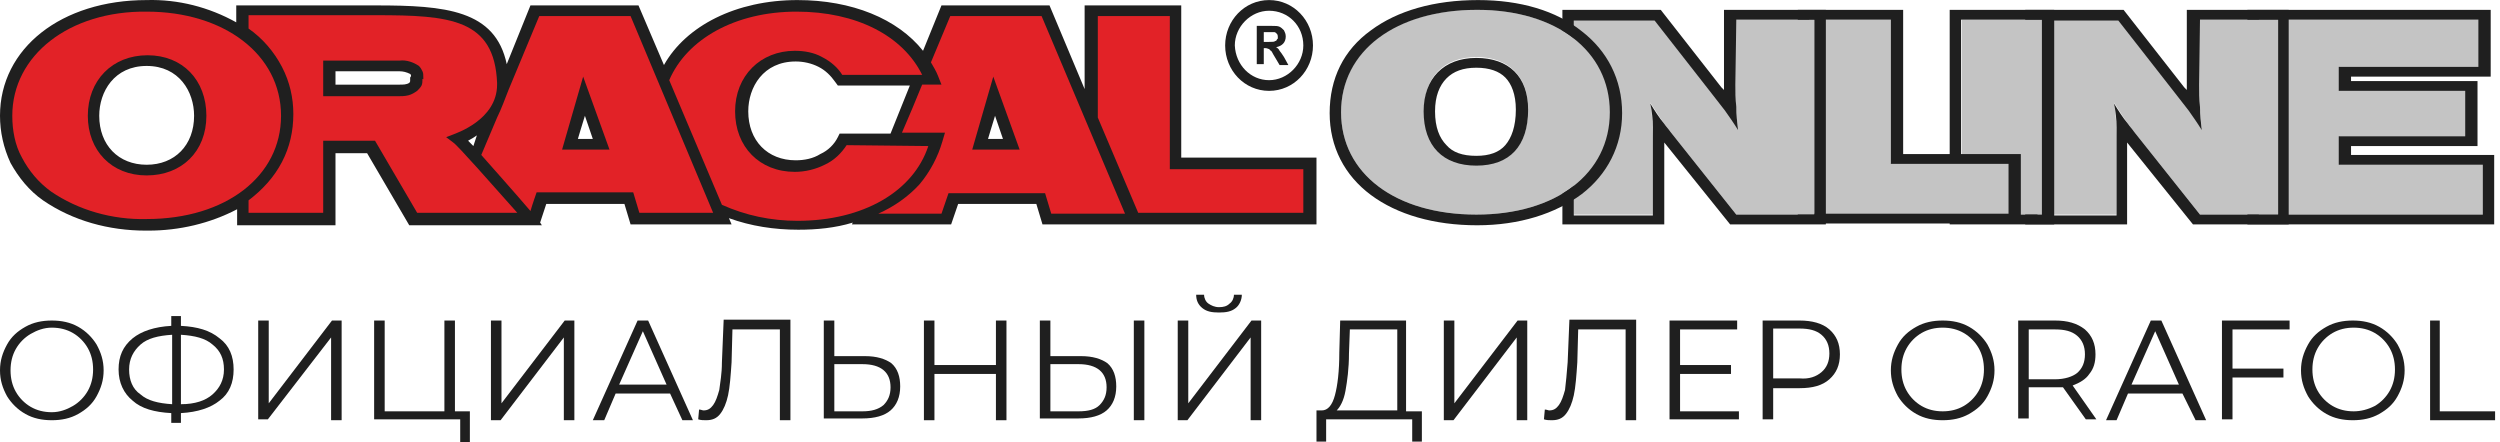
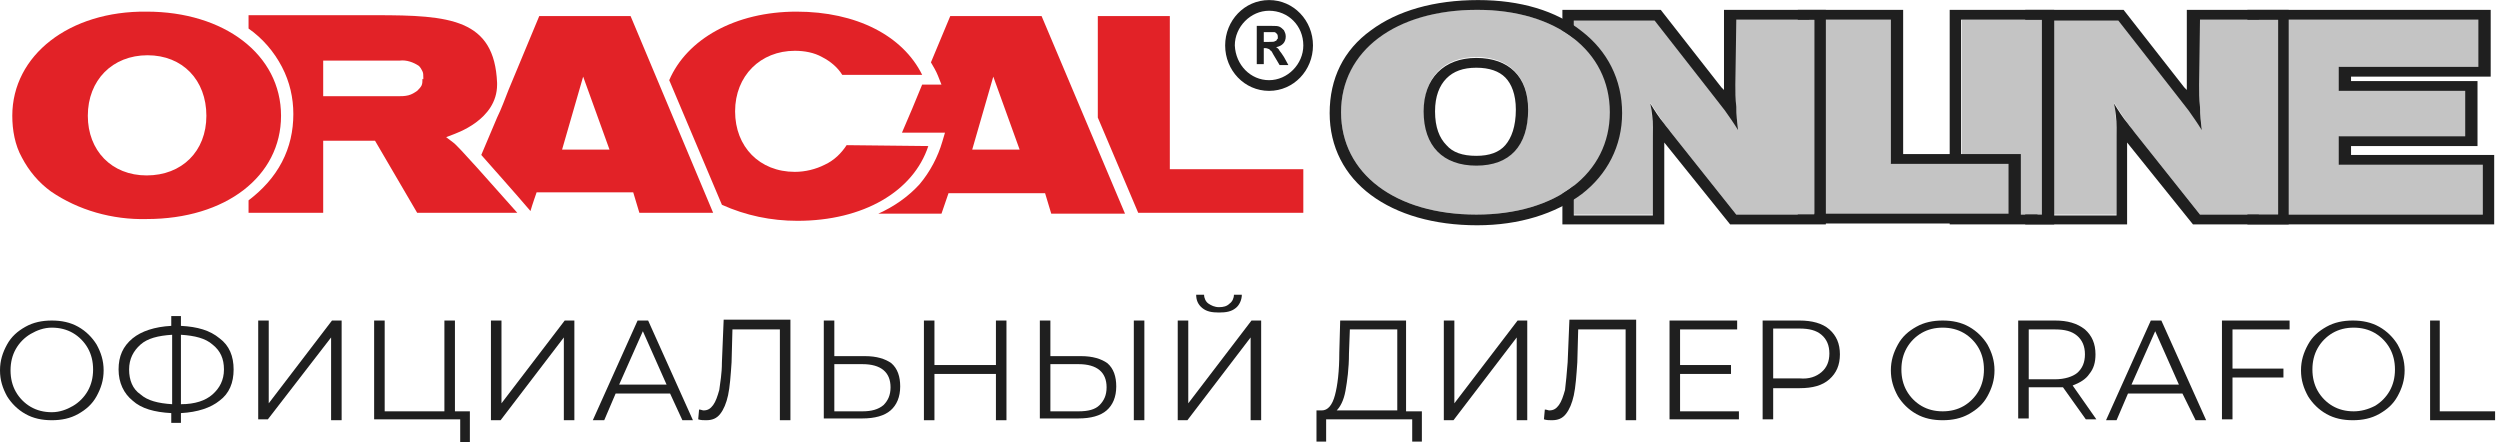
<svg xmlns="http://www.w3.org/2000/svg" width="226" height="40" viewBox="0 0 226 40" fill="none">
-   <path d="M89.317 12.559C89.476 11.996 89.635 11.513 89.952 10.467L90.667 12.559H89.317ZM13.179 20.848H13.417C16.196 20.848 18.975 20.204 21.436 18.916V20.365H30.328V13.847H33.186L36.997 20.365H48.986L48.827 20.123L49.383 18.434H56.448L57.004 20.284H66.134L65.896 19.721C67.881 20.445 70.025 20.767 72.168 20.767C73.835 20.767 75.503 20.606 77.091 20.123L77.011 20.284H85.983L86.618 18.434H93.684L94.24 20.284H119.01V14.249H106.784V0.489H98.05V8.053L94.875 0.489H85.109L83.442 4.593C81.14 1.696 77.011 0.006 72.089 0.006C66.531 0.006 62.006 2.34 60.021 5.88L57.719 0.489H47.953L45.81 5.8C44.778 0.891 40.252 0.489 33.98 0.489H21.357V2.018C18.895 0.65 16.117 -0.074 13.259 0.006C5.558 0.006 0 4.351 0 10.467C0 11.916 0.318 13.364 0.953 14.732C1.667 16.02 2.62 17.227 3.89 18.112C6.59 19.962 9.845 20.848 13.179 20.848ZM75.9 12.076L75.741 12.398C75.423 13.042 74.868 13.605 74.153 13.927C73.518 14.33 72.724 14.491 71.93 14.491C69.389 14.491 67.643 12.72 67.643 10.065C67.643 7.892 68.993 5.558 71.93 5.558C72.645 5.558 73.359 5.719 73.994 6.041C74.629 6.363 75.106 6.846 75.503 7.409L75.741 7.731H82.251L80.504 12.076H75.9ZM52.241 12.559C52.399 11.996 52.558 11.513 52.876 10.467L53.59 12.559H52.241ZM42.316 12.72C42.634 12.559 42.872 12.398 43.11 12.237L42.793 13.203L42.316 12.72ZM37.077 7.007V7.087C37.077 7.168 37.077 7.248 37.077 7.329C37.077 7.409 36.997 7.49 36.997 7.49C36.759 7.651 36.441 7.651 36.124 7.651H30.328V6.444H36.124C36.441 6.444 36.759 6.524 37.077 6.685C37.156 6.766 37.156 6.766 37.156 6.846C37.156 6.846 37.156 6.926 37.077 7.007ZM13.259 14.893C10.718 14.893 8.971 13.123 8.971 10.467C8.971 8.294 10.321 5.961 13.259 5.961C16.196 5.961 17.546 8.294 17.546 10.467C17.546 13.123 15.799 14.893 13.259 14.893Z" fill="#1F1F1F" />
  <path d="M117.82 15.295H105.752V1.454H99.242V10.628L102.894 19.238H117.82V15.295Z" fill="#E22227" />
  <path d="M87.888 13.524L89.793 6.926L92.175 13.524H87.888ZM94.16 1.454H85.903L84.156 5.639C84.394 6.041 84.632 6.443 84.791 6.846L85.109 7.65H83.362C82.806 9.018 82.171 10.547 81.536 11.996H85.426L85.188 12.8C84.791 14.168 84.077 15.536 83.124 16.663C82.092 17.789 80.822 18.675 79.393 19.318H85.109L85.744 17.468H94.477L95.033 19.318H101.702L94.16 1.454Z" fill="#E22227" />
  <path d="M76.535 13.122C76.059 13.846 75.424 14.49 74.551 14.893C73.757 15.295 72.804 15.536 71.851 15.536C68.675 15.536 66.453 13.283 66.453 10.064C66.453 6.846 68.755 4.592 71.851 4.592C72.725 4.592 73.598 4.753 74.312 5.156C75.106 5.558 75.742 6.121 76.138 6.765H83.363C81.617 3.224 77.409 1.052 72.01 1.052C66.453 1.052 62.086 3.546 60.498 7.248L65.262 18.514C67.405 19.479 69.708 19.962 72.089 19.962C78.044 19.962 82.569 17.307 83.919 13.203L76.535 13.122Z" fill="#E22227" />
  <path d="M50.812 13.524L52.717 6.926L55.099 13.524H50.812ZM57.005 1.454H48.748L45.969 8.133C45.651 8.938 45.334 9.823 44.937 10.628L43.508 14.007C44.778 15.456 46.445 17.307 47.954 19.077C48.113 18.514 48.51 17.387 48.51 17.387H57.243L57.799 19.238H64.468L57.005 1.454Z" fill="#E22227" />
  <path d="M38.189 7.168C38.189 7.329 38.189 7.57 38.109 7.731C38.03 7.892 37.871 8.053 37.712 8.214C37.474 8.375 37.236 8.536 36.918 8.616C36.601 8.697 36.283 8.697 36.045 8.697H29.217V5.478H36.124C36.76 5.398 37.395 5.639 37.871 5.961C38.03 6.122 38.109 6.283 38.189 6.444C38.268 6.605 38.268 6.765 38.268 7.007C38.268 7.087 38.268 7.087 38.268 7.168C38.189 7.087 38.189 7.168 38.189 7.168ZM40.967 12.881L40.332 12.398L40.967 12.157C41.126 12.076 44.937 10.869 44.937 7.651C44.937 7.57 44.937 7.57 44.937 7.49C44.699 1.696 40.65 1.374 33.981 1.374H22.469V2.581C23.739 3.466 24.771 4.673 25.486 6.041C26.2 7.409 26.518 8.858 26.518 10.306C26.518 11.835 26.2 13.284 25.486 14.652C24.771 16.02 23.739 17.146 22.469 18.112V19.238H29.217V12.72H33.901L37.712 19.238H46.763C44.54 16.744 41.364 13.123 40.967 12.881Z" fill="#E22227" />
  <path d="M7.939 10.467C7.939 7.248 10.162 4.995 13.338 4.995C16.514 4.995 18.657 7.248 18.657 10.467C18.657 13.686 16.434 15.858 13.258 15.858C10.083 15.858 7.939 13.605 7.939 10.467ZM1.111 10.467C1.111 11.754 1.35 13.122 1.985 14.249C2.62 15.456 3.493 16.502 4.605 17.307C7.066 18.997 10.162 19.882 13.258 19.801C20.404 19.801 25.406 15.939 25.406 10.467C25.406 4.915 20.245 1.052 13.258 1.052C6.272 0.971 1.111 4.995 1.111 10.467Z" fill="#E22227" />
  <path d="M224.047 1.776H204.199V19.399H224.444V14.893H211.503V12.318H222.936V8.214H211.503V6.041H224.127V1.776H224.047Z" fill="#C4C4C4" />
  <path fill-rule="evenodd" clip-rule="evenodd" d="M225.158 0.892V6.927H212.534V7.329H223.967V13.204H212.534V14.008H225.475V20.285H203.166V0.892H225.158ZM224.443 14.893V19.4H204.198V1.777H224.046V6.042H211.423V8.214H222.856V12.318H211.423V14.893H224.443Z" fill="#1F1F1F" />
  <path d="M205.866 1.776H198.8V7.651C198.8 9.019 198.879 10.387 199.038 11.674C198.403 10.548 197.529 9.421 196.656 8.375L191.496 1.776H184.191V19.399H191.337V13.284C191.337 11.915 191.337 10.628 191.099 9.26C191.654 10.145 192.21 11.03 192.925 11.915L198.879 19.399H205.945V1.776H205.866Z" fill="#C4C4C4" />
  <path fill-rule="evenodd" clip-rule="evenodd" d="M206.898 0.892V20.285H198.244L192.29 12.882C192.29 13.043 192.29 13.204 192.29 13.284V20.285H183.08V0.892H191.972L197.45 7.892C197.53 7.973 197.609 8.053 197.688 8.134C197.688 7.973 197.688 7.812 197.688 7.651V0.892H206.898ZM198.8 7.651C198.8 8.295 198.8 8.939 198.879 9.663C198.879 10.387 198.959 11.031 199.038 11.755C198.641 11.111 198.244 10.548 197.847 9.985C197.45 9.502 197.053 8.939 196.656 8.456L191.496 1.857H184.192V19.48H191.337V13.364C191.337 12.721 191.337 12.077 191.337 11.514C191.337 10.789 191.258 10.065 191.099 9.341C191.496 9.985 191.893 10.628 192.369 11.192C192.528 11.433 192.766 11.675 192.925 11.916L198.879 19.4H205.945V1.777H198.879L198.8 7.651Z" fill="#1F1F1F" />
  <path d="M184.667 1.776H177.363V19.399H184.667V1.776Z" fill="#C4C4C4" />
  <path fill-rule="evenodd" clip-rule="evenodd" d="M185.7 0.892V20.285H176.252V0.892H185.7ZM177.284 19.4H184.588V1.777H177.284V19.4Z" fill="#1F1F1F" />
  <path d="M181.571 14.732H170.932V1.776H163.549V19.399H181.571V14.732Z" fill="#C4C4C4" />
  <path fill-rule="evenodd" clip-rule="evenodd" d="M182.683 13.847V20.204H162.518V0.892H172.045V13.928H182.683V13.847ZM181.572 14.732V19.319H163.55V1.777H170.933V14.813H181.572V14.732Z" fill="#1F1F1F" />
  <path d="M163.946 1.776H156.88V7.651C156.88 9.019 156.959 10.387 157.118 11.674C156.483 10.548 155.61 9.421 154.736 8.375L149.576 1.776H142.271V19.399H149.417V13.284C149.417 11.915 149.417 10.628 149.179 9.26C149.734 10.145 150.29 11.03 151.005 11.915L156.959 19.399H164.025V1.776H163.946Z" fill="#C4C4C4" />
  <path fill-rule="evenodd" clip-rule="evenodd" d="M165.058 0.892V20.285H156.404L150.45 12.882C150.45 13.043 150.45 13.204 150.45 13.284V20.285H141.24V0.892H150.132L155.61 7.892C155.69 7.973 155.769 8.053 155.849 8.134C155.849 7.973 155.849 7.812 155.849 7.651V0.892H165.058ZM156.881 7.651C156.881 8.295 156.881 8.939 156.96 9.663C156.96 10.387 157.039 11.031 157.119 11.755C156.722 11.111 156.325 10.548 155.928 9.985C155.531 9.502 155.134 8.939 154.737 8.456L149.576 1.857H142.272V19.48H149.418V13.364C149.418 12.721 149.418 12.077 149.418 11.514C149.418 10.789 149.338 10.065 149.18 9.341C149.576 9.985 149.973 10.628 150.45 11.192C150.609 11.433 150.847 11.675 151.006 11.916L156.96 19.4H164.026V1.777H156.96L156.881 7.651Z" fill="#1F1F1F" />
  <path d="M133.538 0.892C126.075 0.892 121.232 4.513 121.232 10.146C121.232 15.698 126.155 19.4 133.459 19.4C140.684 19.4 145.527 15.698 145.527 10.146C145.527 4.593 140.763 0.892 133.538 0.892ZM133.459 5.156C136.396 5.156 138.143 6.927 138.143 9.824C138.143 13.123 136.555 14.893 133.538 14.893C130.521 14.893 128.775 13.123 128.775 9.985C128.695 7.007 130.521 5.156 133.459 5.156Z" fill="#C4C4C4" />
  <path fill-rule="evenodd" clip-rule="evenodd" d="M123.933 2.742C126.314 0.971 129.649 0.006 133.619 0.006C137.429 0.006 140.685 0.971 142.987 2.822C145.289 4.593 146.639 7.168 146.639 10.226C146.639 13.203 145.289 15.778 142.987 17.548C140.605 19.319 137.35 20.365 133.539 20.365C129.649 20.365 126.314 19.399 123.933 17.629C121.551 15.858 120.201 13.283 120.201 10.226C120.201 7.087 121.471 4.512 123.933 2.742ZM136.08 7.007C135.524 6.443 134.651 6.122 133.46 6.122C132.269 6.122 131.396 6.443 130.76 7.087C130.125 7.731 129.728 8.697 129.728 10.065C129.728 11.513 130.125 12.479 130.76 13.122C131.316 13.766 132.19 14.088 133.46 14.088C134.651 14.088 135.524 13.766 136.08 13.122C136.636 12.479 137.033 11.432 137.033 9.904C137.033 8.536 136.636 7.57 136.08 7.007ZM121.233 10.145C121.233 4.593 126.156 0.891 133.539 0.891C140.685 0.891 145.528 4.593 145.528 10.145C145.528 15.697 140.685 19.399 133.46 19.399C126.156 19.399 121.233 15.697 121.233 10.145ZM138.144 9.904C138.144 6.926 136.397 5.236 133.46 5.236C130.522 5.236 128.696 7.087 128.696 10.065C128.696 13.203 130.443 14.973 133.46 14.973C136.477 14.973 138.144 13.203 138.144 9.904Z" fill="#1F1F1F" />
  <path fill-rule="evenodd" clip-rule="evenodd" d="M114.724 7.248C116.391 7.248 117.82 5.8 117.82 4.11C117.82 2.339 116.47 0.971 114.724 0.971C113.056 0.971 111.627 2.42 111.627 4.11C111.707 5.88 113.056 7.248 114.724 7.248ZM114.724 8.214C116.947 8.214 118.693 6.363 118.693 4.11C118.693 1.857 116.947 0.006 114.724 0.006C112.501 0.006 110.754 1.857 110.754 4.11C110.754 6.363 112.501 8.214 114.724 8.214Z" fill="#1F1F1F" />
  <path d="M113.611 5.881V2.34H114.961C115.279 2.34 115.517 2.34 115.676 2.42C115.834 2.501 115.914 2.581 116.073 2.742C116.152 2.903 116.231 3.064 116.231 3.305C116.231 3.547 116.152 3.788 115.993 3.949C115.834 4.11 115.676 4.191 115.358 4.271C115.517 4.352 115.596 4.432 115.676 4.593C115.755 4.673 115.914 4.915 116.073 5.156L116.469 5.881H115.676L115.199 5.076C115.04 4.834 114.961 4.593 114.882 4.593C114.802 4.513 114.723 4.432 114.723 4.432C114.643 4.432 114.564 4.352 114.405 4.352H114.246V5.8H113.611V5.881ZM114.246 3.788H114.723C115.04 3.788 115.199 3.788 115.279 3.708C115.358 3.708 115.437 3.627 115.437 3.547C115.517 3.547 115.517 3.466 115.517 3.386C115.517 3.305 115.517 3.145 115.437 3.064C115.358 2.984 115.279 2.903 115.199 2.903C115.12 2.903 114.961 2.903 114.723 2.903H114.246V3.788Z" fill="#1F1F1F" />
  <path d="M2.302 37.425C1.588 37.023 1.032 36.459 0.635 35.816C0.238 35.091 0 34.367 0 33.482C0 32.597 0.238 31.872 0.635 31.148C1.032 30.424 1.588 29.941 2.302 29.539C3.017 29.137 3.811 28.976 4.684 28.976C5.558 28.976 6.351 29.137 7.066 29.539C7.781 29.941 8.336 30.505 8.733 31.148C9.13 31.872 9.368 32.597 9.368 33.482C9.368 34.367 9.13 35.091 8.733 35.816C8.336 36.54 7.781 37.023 7.066 37.425C6.351 37.827 5.558 37.988 4.684 37.988C3.811 37.988 3.017 37.827 2.302 37.425ZM6.59 36.701C7.145 36.379 7.622 35.896 7.939 35.333C8.257 34.769 8.416 34.126 8.416 33.401C8.416 32.677 8.257 32.033 7.939 31.47C7.622 30.907 7.145 30.424 6.59 30.102C6.034 29.78 5.399 29.619 4.684 29.619C3.97 29.619 3.335 29.861 2.779 30.183C2.223 30.505 1.747 30.987 1.429 31.551C1.111 32.114 0.953 32.758 0.953 33.482C0.953 34.206 1.111 34.85 1.429 35.413C1.747 35.976 2.223 36.459 2.779 36.781C3.335 37.103 3.97 37.264 4.684 37.264C5.399 37.264 6.034 37.023 6.59 36.701Z" fill="#1F1F1F" />
  <path d="M19.849 36.218C19.055 36.862 17.864 37.264 16.356 37.344V38.23H15.482V37.344C13.974 37.264 12.783 36.942 11.989 36.218C11.195 35.574 10.719 34.608 10.719 33.401C10.719 32.194 11.116 31.309 11.989 30.585C12.783 29.941 13.974 29.539 15.482 29.458V28.573H16.356V29.458C17.864 29.539 18.976 29.861 19.849 30.585C20.722 31.229 21.119 32.194 21.119 33.401C21.119 34.608 20.722 35.574 19.849 36.218ZM12.704 35.655C13.339 36.218 14.291 36.459 15.562 36.54V30.263C14.291 30.344 13.339 30.585 12.704 31.148C12.068 31.712 11.671 32.436 11.671 33.401C11.671 34.367 11.989 35.172 12.704 35.655ZM19.214 35.655C19.849 35.091 20.246 34.367 20.246 33.401C20.246 32.436 19.928 31.712 19.214 31.148C18.579 30.585 17.626 30.344 16.356 30.263V36.54C17.626 36.54 18.579 36.218 19.214 35.655Z" fill="#1F1F1F" />
  <path d="M23.342 28.976H24.294V36.459L30.011 28.976H30.884V37.988H29.931V30.505L24.215 37.908H23.342V28.976Z" fill="#1F1F1F" />
  <path d="M42.476 37.103V40H41.603V37.908H33.822V28.976H34.775V37.184H40.174V28.976H41.126V37.184H42.476V37.103Z" fill="#1F1F1F" />
  <path d="M44.381 28.976H45.334V36.459L51.05 28.976H51.923V37.988H50.971V30.505L45.254 37.988H44.381V28.976Z" fill="#1F1F1F" />
  <path d="M60.576 35.574H55.654L54.622 37.988H53.59L57.639 28.976H58.592L62.641 37.988H61.688L60.576 35.574ZM60.259 34.769L58.115 29.941L55.972 34.769H60.259Z" fill="#1F1F1F" />
  <path d="M71.454 28.975V37.988H70.501V29.78H66.213L66.134 32.757C66.055 33.964 65.975 35.01 65.817 35.734C65.658 36.459 65.42 37.022 65.102 37.424C64.784 37.827 64.388 37.988 63.832 37.988C63.593 37.988 63.355 37.988 63.117 37.907L63.197 37.022C63.355 37.022 63.514 37.102 63.593 37.102C63.99 37.102 64.229 36.941 64.467 36.62C64.705 36.298 64.864 35.815 65.023 35.252C65.102 34.608 65.261 33.803 65.261 32.757L65.42 28.895H71.454V28.975Z" fill="#1F1F1F" />
  <path d="M80.584 32.838C81.14 33.321 81.378 34.045 81.378 34.93C81.378 35.896 81.06 36.62 80.505 37.103C79.949 37.586 79.076 37.827 77.964 37.827H74.471V28.976H75.423V32.194H78.202C79.234 32.194 80.028 32.436 80.584 32.838ZM79.869 36.62C80.266 36.218 80.505 35.735 80.505 35.011C80.505 33.643 79.631 32.919 77.964 32.919H75.423V37.184H77.964C78.758 37.184 79.393 37.023 79.869 36.62Z" fill="#1F1F1F" />
  <path d="M90.984 28.976V37.988H90.032V33.804H84.474V37.988H83.522V28.976H84.474V32.999H90.032V28.976H90.984Z" fill="#1F1F1F" />
  <path d="M100.115 32.838C100.671 33.321 100.909 34.045 100.909 34.93C100.909 35.896 100.592 36.62 100.036 37.103C99.48 37.586 98.607 37.827 97.495 37.827H94.002V28.976H94.955V32.194H97.733C98.766 32.194 99.559 32.436 100.115 32.838ZM99.401 36.62C99.798 36.218 100.036 35.735 100.036 35.011C100.036 33.643 99.162 32.919 97.495 32.919H94.955V37.184H97.495C98.369 37.184 99.004 37.023 99.401 36.62ZM102.497 28.976H103.45V37.988H102.497V28.976Z" fill="#1F1F1F" />
  <path d="M106.467 28.975H107.42V36.459L113.136 28.975H114.009V37.988H113.056V30.504L107.34 37.988H106.467V28.975ZM108.69 27.849C108.293 27.527 108.134 27.124 108.134 26.642H108.849C108.849 26.963 109.007 27.285 109.246 27.446C109.484 27.607 109.801 27.768 110.198 27.768C110.595 27.768 110.913 27.688 111.151 27.446C111.389 27.285 111.548 26.963 111.548 26.642H112.262C112.262 27.124 112.024 27.607 111.707 27.849C111.31 28.171 110.833 28.251 110.198 28.251C109.563 28.251 109.087 28.171 108.69 27.849Z" fill="#1F1F1F" />
  <path d="M128.537 37.103V39.919H127.664V37.908H119.883V39.919H119.01V37.103H119.486C120.042 37.103 120.439 36.62 120.677 35.735C120.915 34.85 121.074 33.562 121.074 31.872L121.153 28.976H127.108V37.184H128.537V37.103ZM121.63 35.333C121.471 36.218 121.153 36.781 120.836 37.103H126.314V29.78H122.027L121.947 31.953C121.947 33.321 121.789 34.447 121.63 35.333Z" fill="#1F1F1F" />
  <path d="M130.521 28.976H131.474V36.459L137.191 28.976H138.064V37.988H137.111V30.505L131.395 37.988H130.521V28.976Z" fill="#1F1F1F" />
  <path d="M147.909 28.975V37.988H146.956V29.78H142.669L142.589 32.757C142.51 33.964 142.43 35.01 142.272 35.734C142.113 36.459 141.875 37.022 141.557 37.424C141.24 37.827 140.843 37.988 140.287 37.988C140.049 37.988 139.81 37.988 139.572 37.907L139.652 37.022C139.81 37.022 139.969 37.102 140.049 37.102C140.446 37.102 140.684 36.941 140.922 36.62C141.16 36.298 141.319 35.815 141.478 35.252C141.557 34.608 141.636 33.803 141.716 32.757L141.875 28.895H147.909V28.975Z" fill="#1F1F1F" />
  <path d="M157.198 37.103V37.908H150.926V28.976H157.039V29.78H151.878V32.999H156.483V33.804H151.878V37.184H157.198V37.103Z" fill="#1F1F1F" />
  <path d="M165.376 29.78C166.011 30.344 166.328 31.068 166.328 32.033C166.328 32.999 166.011 33.723 165.376 34.287C164.741 34.85 163.867 35.091 162.676 35.091H160.295V37.908H159.342V28.976H162.676C163.788 28.976 164.741 29.217 165.376 29.78ZM164.661 33.643C165.137 33.24 165.376 32.677 165.376 31.953C165.376 31.229 165.137 30.666 164.661 30.263C164.185 29.861 163.55 29.7 162.676 29.7H160.295V34.206H162.676C163.55 34.287 164.185 34.045 164.661 33.643Z" fill="#1F1F1F" />
  <path d="M173.236 37.425C172.521 37.023 171.966 36.459 171.569 35.816C171.172 35.091 170.934 34.367 170.934 33.482C170.934 32.597 171.172 31.872 171.569 31.148C171.966 30.424 172.521 29.941 173.236 29.539C173.951 29.137 174.744 28.976 175.618 28.976C176.491 28.976 177.285 29.137 178 29.539C178.714 29.941 179.27 30.505 179.667 31.148C180.064 31.872 180.302 32.597 180.302 33.482C180.302 34.367 180.064 35.091 179.667 35.816C179.27 36.54 178.714 37.023 178 37.425C177.285 37.827 176.491 37.988 175.618 37.988C174.744 37.988 173.951 37.827 173.236 37.425ZM177.523 36.701C178.079 36.379 178.555 35.896 178.873 35.333C179.19 34.769 179.349 34.126 179.349 33.401C179.349 32.677 179.19 32.033 178.873 31.47C178.555 30.907 178.079 30.424 177.523 30.102C176.967 29.78 176.332 29.619 175.618 29.619C174.903 29.619 174.268 29.78 173.712 30.102C173.157 30.424 172.68 30.907 172.363 31.47C172.045 32.033 171.886 32.677 171.886 33.401C171.886 34.126 172.045 34.769 172.363 35.333C172.68 35.896 173.157 36.379 173.712 36.701C174.268 37.023 174.903 37.184 175.618 37.184C176.332 37.184 176.967 37.023 177.523 36.701Z" fill="#1F1F1F" />
  <path d="M188.559 37.908L186.494 35.011C186.256 35.011 186.018 35.011 185.78 35.011H183.398V37.827H182.445V28.976H185.78C186.891 28.976 187.765 29.217 188.479 29.78C189.114 30.344 189.432 31.068 189.432 32.033C189.432 32.758 189.273 33.321 188.876 33.804C188.559 34.287 188.003 34.608 187.368 34.85L189.511 37.908H188.559ZM187.765 33.723C188.241 33.321 188.479 32.758 188.479 32.033C188.479 31.309 188.241 30.746 187.765 30.344C187.288 29.941 186.653 29.78 185.78 29.78H183.398V34.287H185.78C186.653 34.287 187.368 34.045 187.765 33.723Z" fill="#1F1F1F" />
  <path d="M197.292 35.574H192.37L191.337 37.988H190.385L194.434 28.976H195.387L199.436 37.988H198.483L197.292 35.574ZM196.974 34.769L194.831 29.941L192.687 34.769H196.974Z" fill="#1F1F1F" />
  <path d="M201.818 29.78V33.321H206.423V34.126H201.818V37.908H200.865V28.976H206.979V29.78H201.818Z" fill="#1F1F1F" />
  <path d="M210.312 37.425C209.598 37.023 209.042 36.459 208.645 35.816C208.248 35.091 208.01 34.367 208.01 33.482C208.01 32.597 208.248 31.872 208.645 31.148C209.042 30.424 209.598 29.941 210.312 29.539C211.027 29.137 211.821 28.976 212.694 28.976C213.567 28.976 214.361 29.137 215.076 29.539C215.79 29.941 216.346 30.505 216.743 31.148C217.14 31.872 217.378 32.597 217.378 33.482C217.378 34.367 217.14 35.091 216.743 35.816C216.346 36.54 215.79 37.023 215.076 37.425C214.361 37.827 213.567 37.988 212.694 37.988C211.821 37.988 211.027 37.827 210.312 37.425ZM214.679 36.701C215.235 36.379 215.711 35.896 216.028 35.333C216.346 34.769 216.505 34.126 216.505 33.401C216.505 32.677 216.346 32.033 216.028 31.47C215.711 30.907 215.235 30.424 214.679 30.102C214.123 29.78 213.488 29.619 212.773 29.619C212.059 29.619 211.424 29.78 210.868 30.102C210.312 30.424 209.836 30.907 209.518 31.47C209.201 32.033 209.042 32.677 209.042 33.401C209.042 34.126 209.201 34.769 209.518 35.333C209.836 35.896 210.312 36.379 210.868 36.701C211.424 37.023 212.059 37.184 212.773 37.184C213.408 37.184 214.044 37.023 214.679 36.701Z" fill="#1F1F1F" />
  <path d="M219.602 28.976H220.554V37.184H225.556V37.988H219.681V28.976H219.602Z" fill="#1F1F1F" />
</svg>